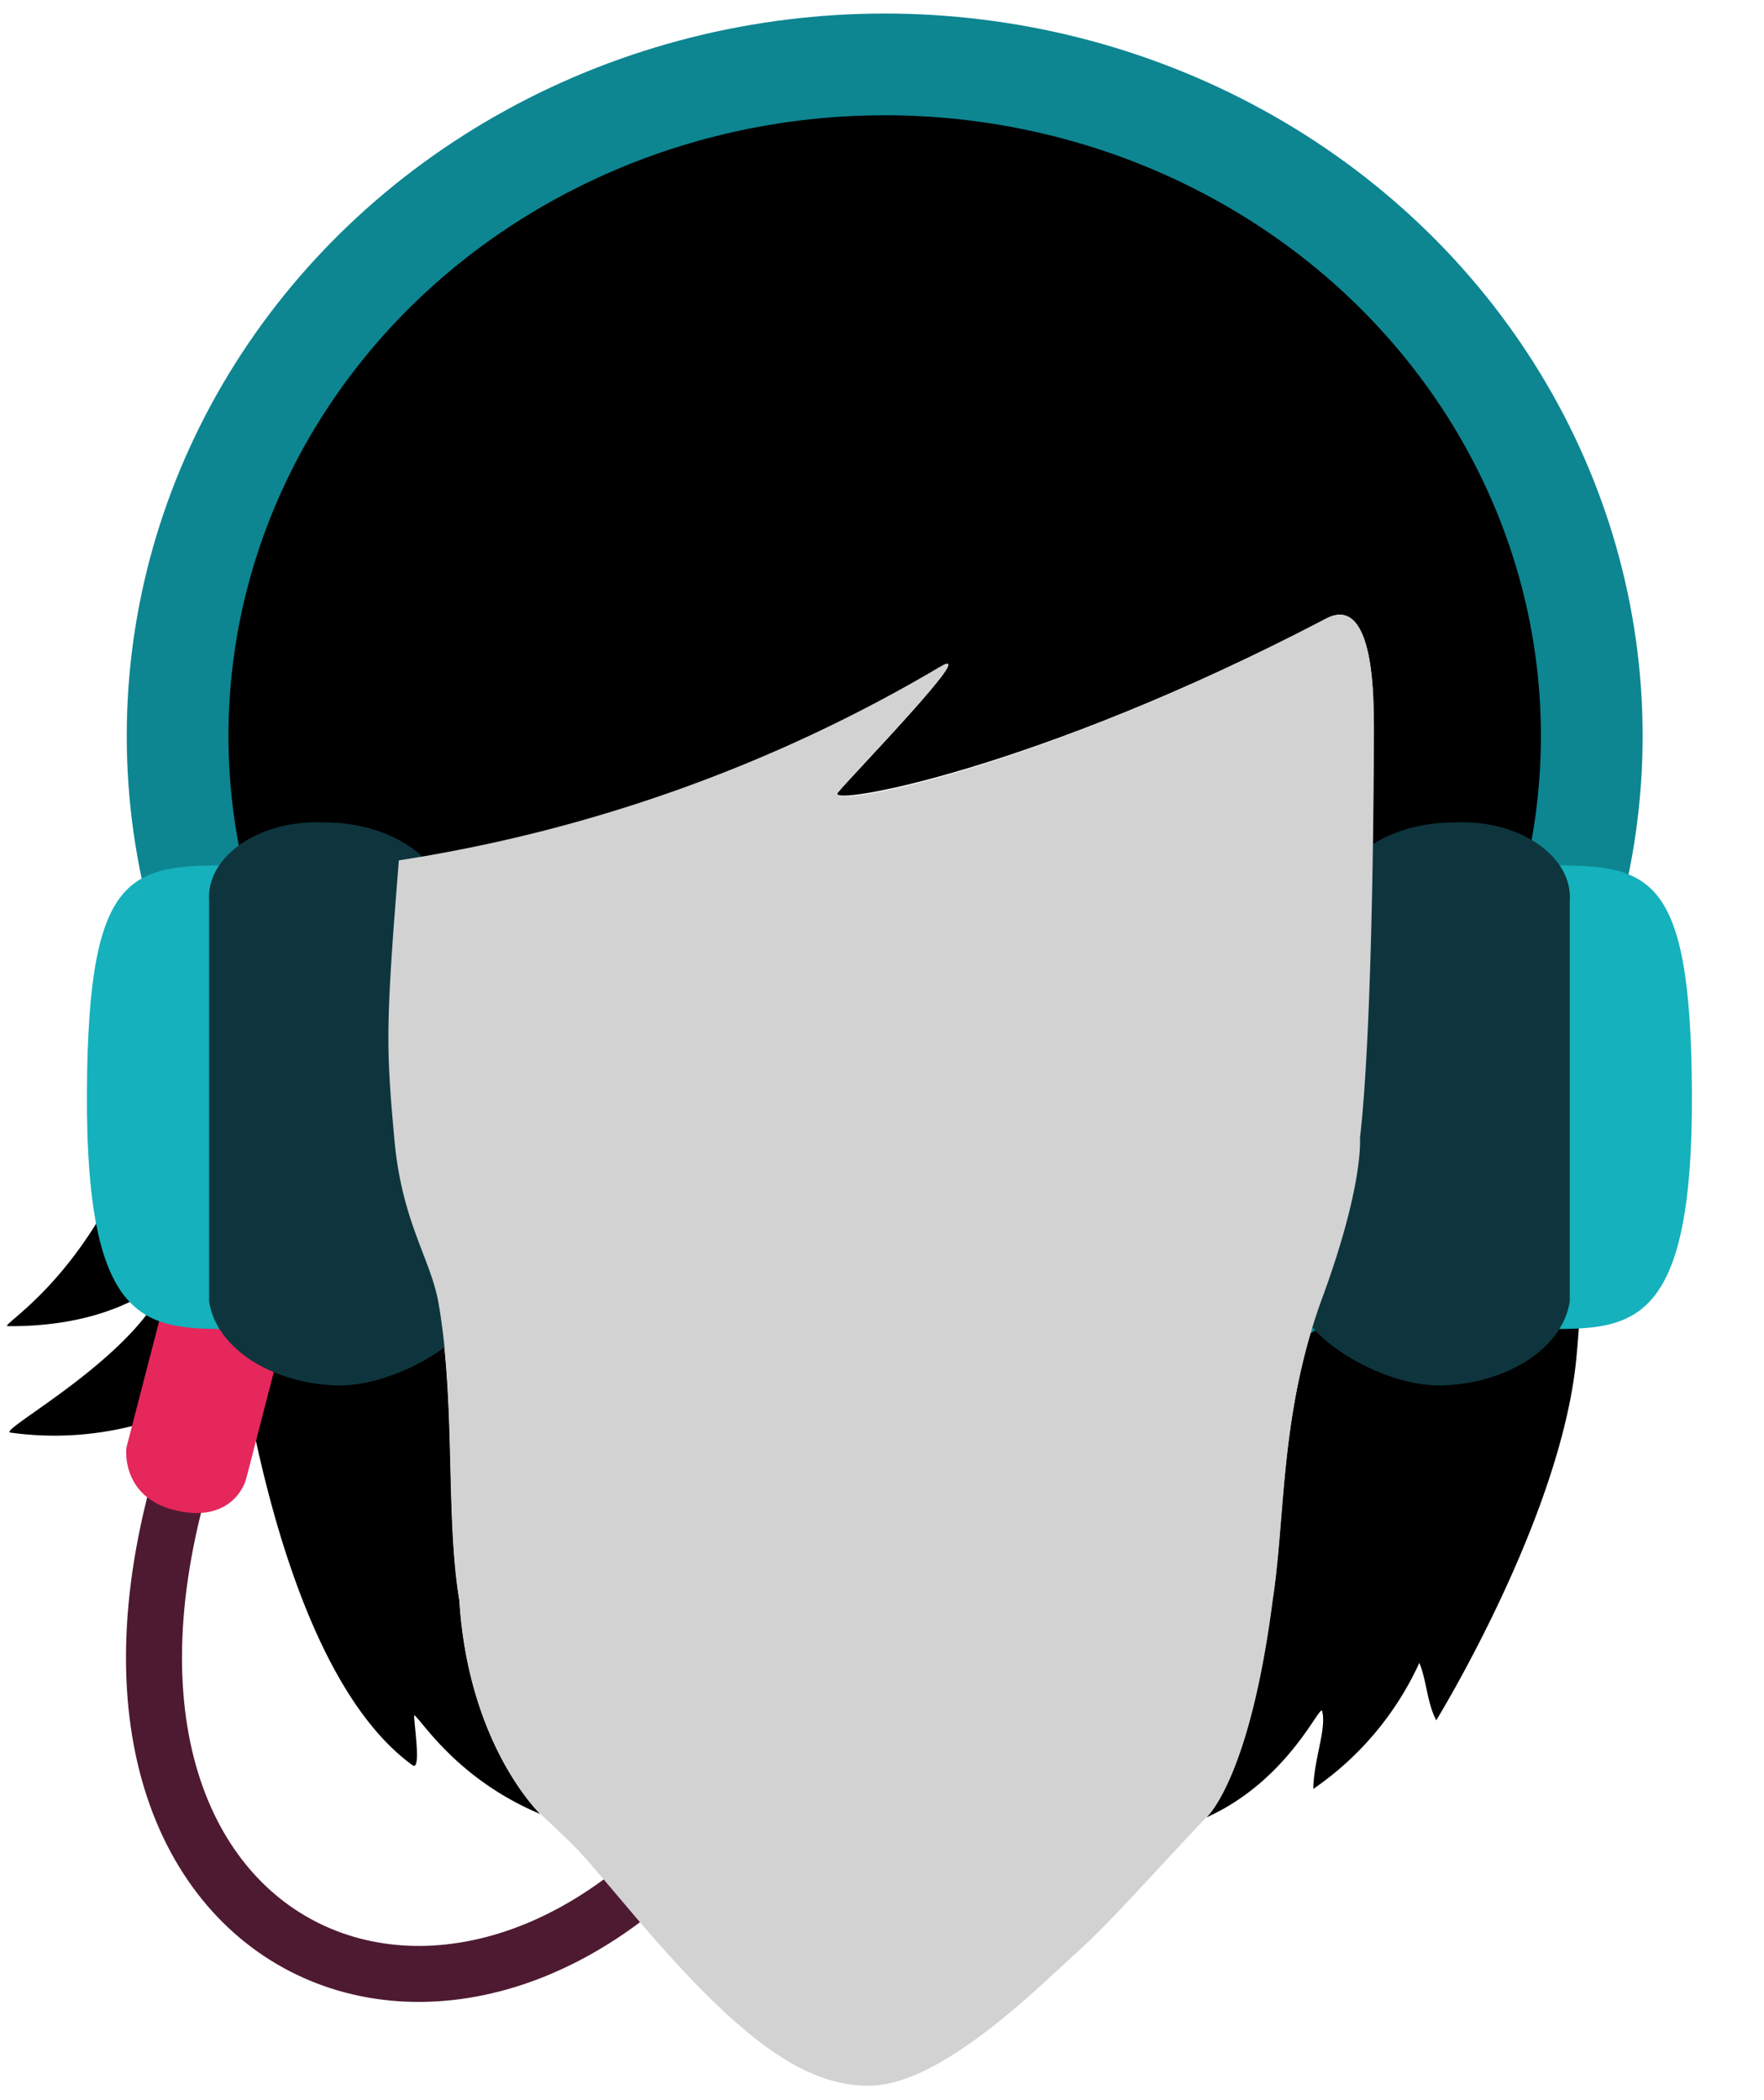
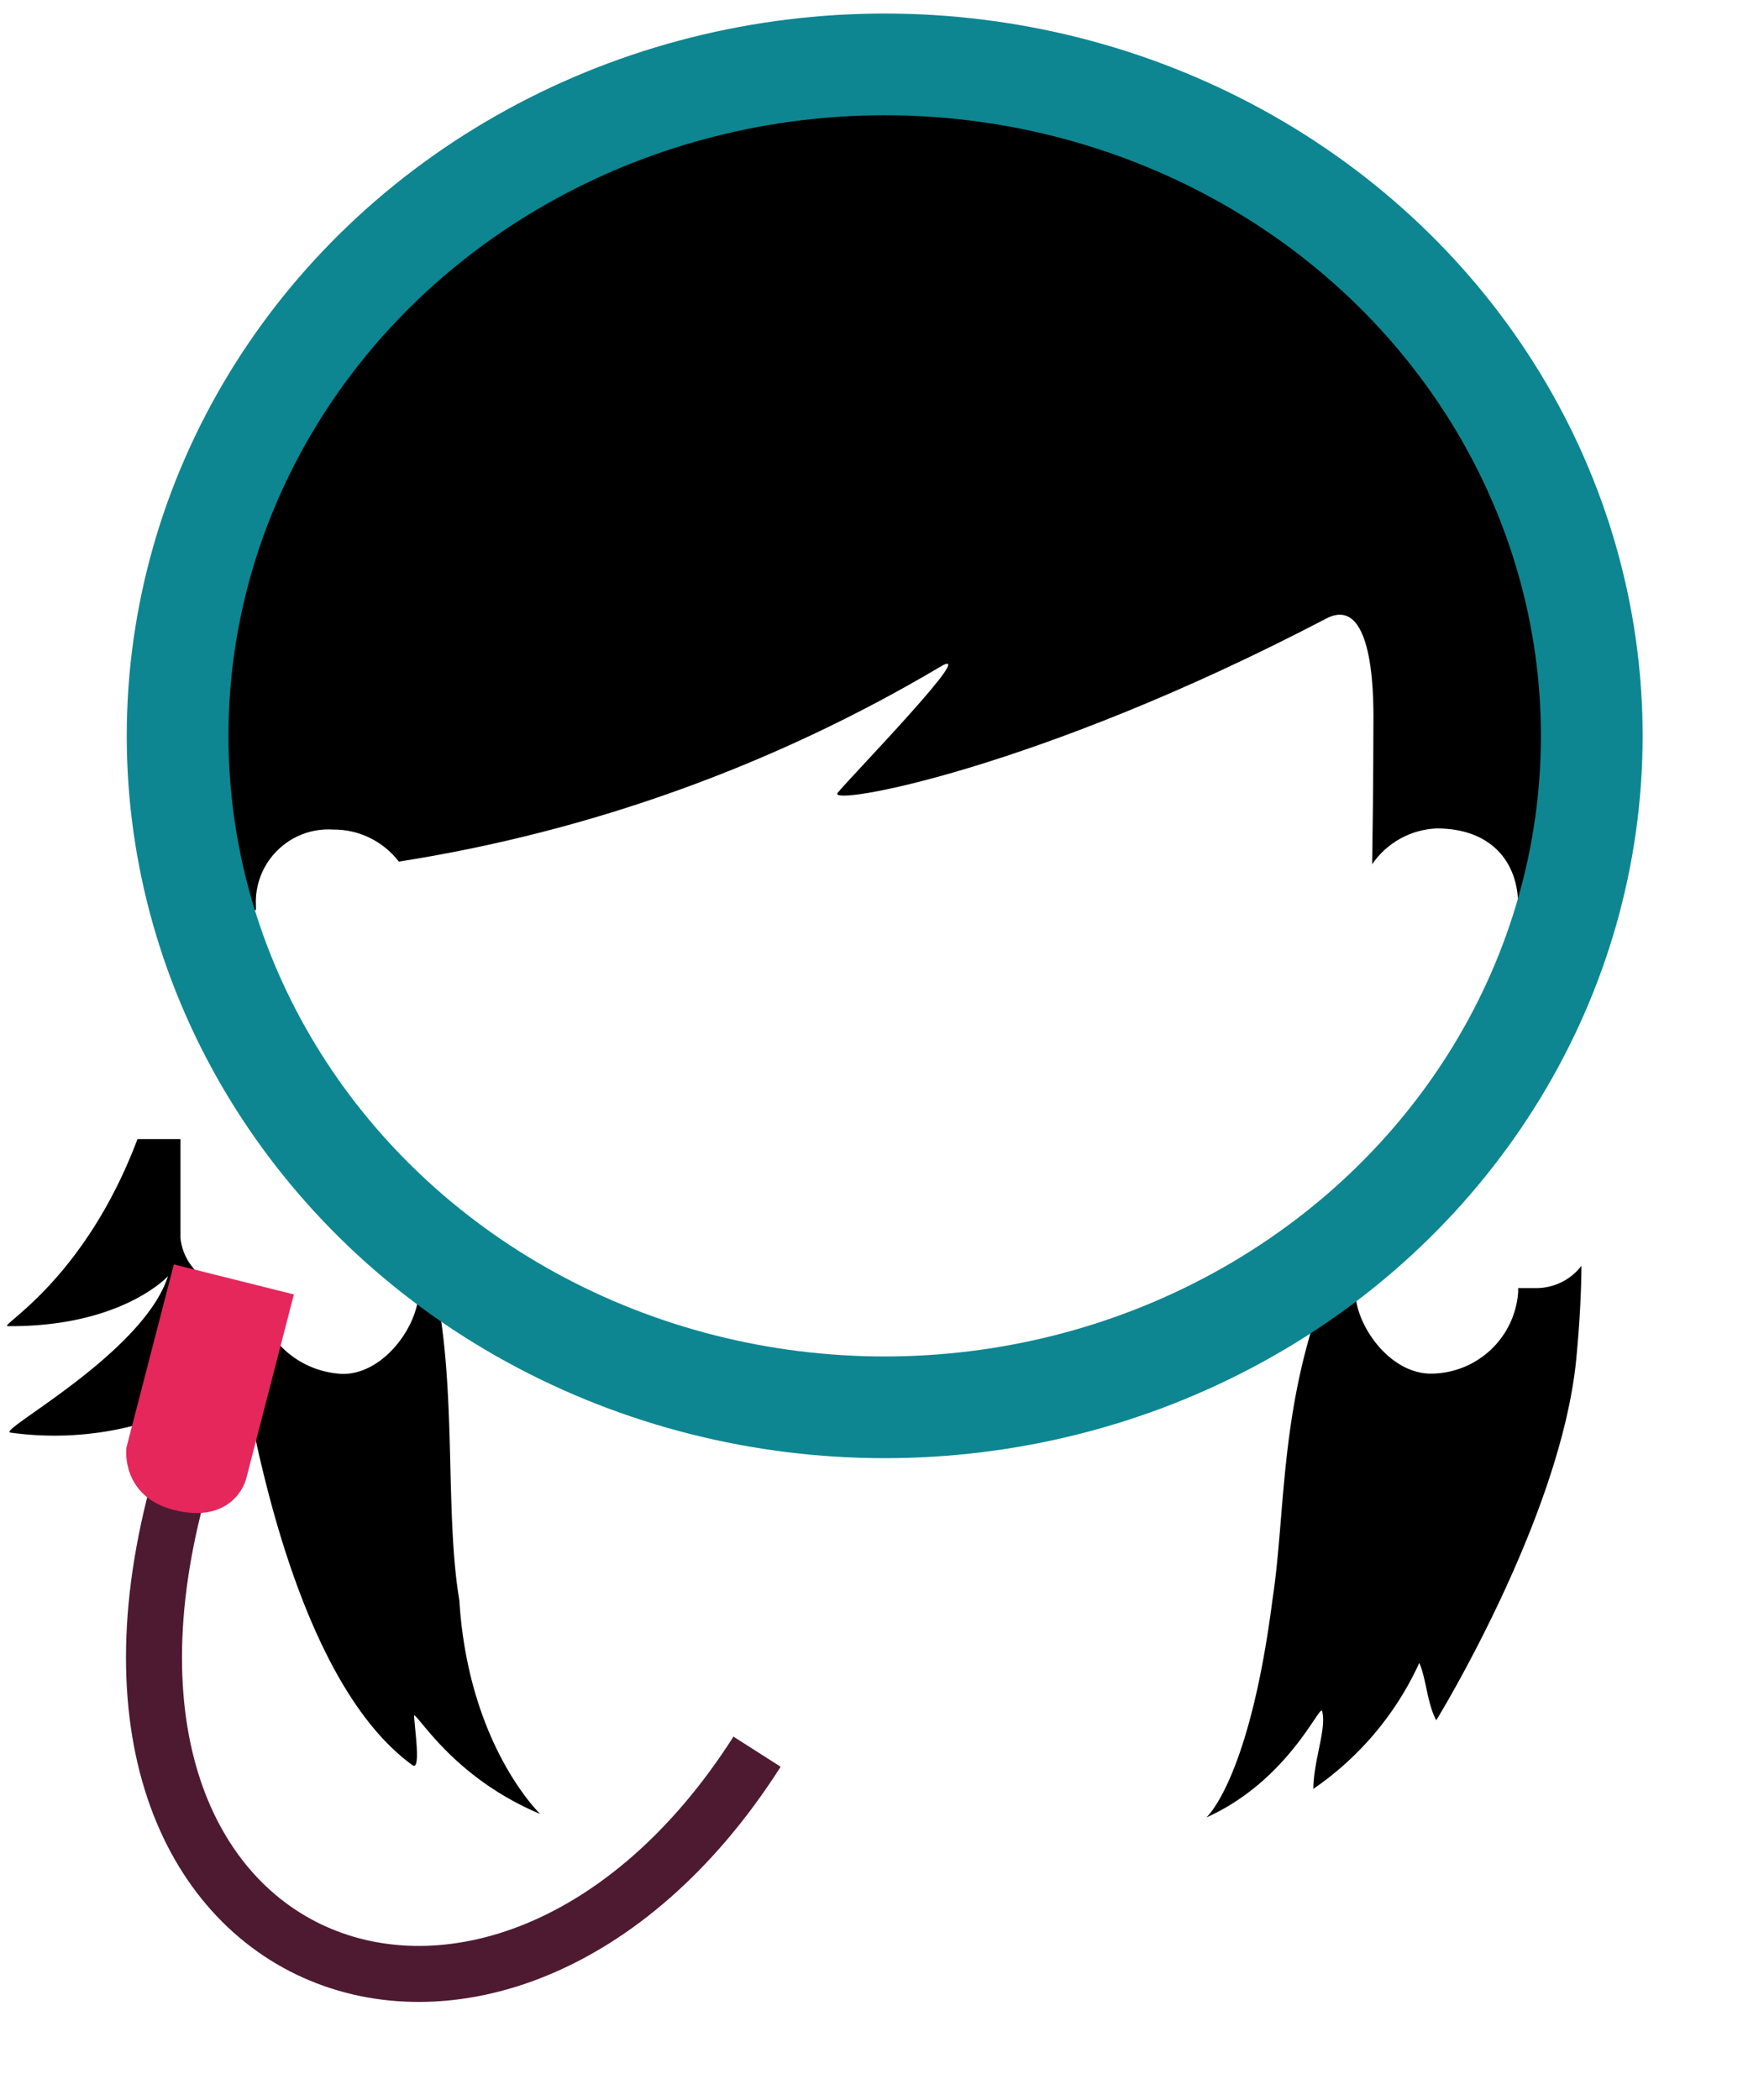
<svg xmlns="http://www.w3.org/2000/svg" xmlns:ns1="http://sodipodi.sourceforge.net/DTD/sodipodi-0.dtd" xmlns:ns2="http://www.inkscape.org/namespaces/inkscape" xmlns:xlink="http://www.w3.org/1999/xlink" viewBox="0 0 126 150" version="1.1" id="svg14" ns1:docname="switch-casque.svg" ns2:version="1.3.1 (91b66b0783, 2023-11-16)">
  <defs id="defs14">
    <ns2:path-effect effect="spiro" id="path-effect31" is_visible="true" lpeversion="1" />
    <ns2:path-effect effect="bspline" id="path-effect30" is_visible="true" lpeversion="1.3" weight="33.333" steps="2" helper_size="0" apply_no_weight="true" apply_with_weight="true" only_selected="false" uniform="false" />
    <ns2:path-effect effect="bspline" id="path-effect29" is_visible="true" lpeversion="1.3" weight="33.333" steps="2" helper_size="0" apply_no_weight="true" apply_with_weight="true" only_selected="false" uniform="false" />
    <ns2:path-effect effect="bspline" id="path-effect28" is_visible="true" lpeversion="1.3" weight="33.333" steps="2" helper_size="0" apply_no_weight="true" apply_with_weight="true" only_selected="false" uniform="false" />
    <ns2:path-effect effect="spiro" id="path-effect27" is_visible="true" lpeversion="1" />
  </defs>
  <ns1:namedview id="namedview14" pagecolor="#ffffff" bordercolor="#000000" borderopacity="0.25" ns2:showpageshadow="2" ns2:pageopacity="0.0" ns2:pagecheckerboard="0" ns2:deskcolor="#d1d1d1" ns2:zoom="2.71" ns2:cx="-21.586716" ns2:cy="73.247232" ns2:window-width="1920" ns2:window-height="1009" ns2:window-x="-8" ns2:window-y="-8" ns2:window-maximized="1" ns2:current-layer="svg14" />
  <path style="fill:#4e1a31;fill-opacity:0;stroke:#4e1a31;stroke-width:4;stroke-linecap:butt;stroke-dasharray:none;stroke-opacity:1" d="m 13.372,104.174 c -11.626,37.217 22.291,49.804 40.704,20.939" id="path31" ns1:nodetypes="cc" />
  <path d="m0 0h126v150h-126z" fill="none" opacity=".6" id="path6" />
  <path d="m32.81 114.31c-1-6-.25-14-1.49-21.2a24.57 24.57 0 0 0 -1.43-4.42v3.63c0 2.28-2.41 5.81-5.39 5.81a6.5 6.5 0 0 1 -6.23-5.81v-.32h-1.5a4 4 0 0 1 -3.88-3.58v-7.06h-3.07c-3.82 10.14-9.97 13.35-9.26 13.36 8.15.06 11.44-3.57 11.44-3.57-1.78 5.52-12.18 11-11.27 11.17a22.79 22.79 0 0 0 16.62-4.18c1.47 8.53 4.91 22.69 12.09 27.92.68.55.14-2.81.14-3.56.55.36 3.05 4.56 9 7.06.02 0-5.12-4.85-5.77-15.25z" id="path12" />
  <path d="m109.79 92h-1.35v.3a6.27 6.27 0 0 1 -6.23 5.81c-3 0-5.39-3.53-5.39-5.81v-8a52.05 52.05 0 0 1 -2.42 8.5c-3 8.3-2.58 15.44-3.52 21.53-1.65 12.81-4.71 15.48-4.71 15.48 5.89-2.65 8.12-8.18 8.27-7.59.33 1.26-.61 3.47-.63 5.55a22 22 0 0 0 7.57-9c.52 1.23.55 2.86 1.21 4.1 0 0 8.9-14.46 10-25.8.25-2.64.36-4.81.37-6.66a4.06 4.06 0 0 1 -3.17 1.59z" id="path13" />
  <path d="m 98.1,51.84 c 0,0 0,4.35 -0.09,9.89 1.046,-1.538 2.761,-2.488 4.62,-2.56 3.86,0 5.81,2.38 5.81,5.48 V 65 h 2 l 2.94,-18.365 c -0.307,-2.33 -2.509,-5.88 -3.081,-8.159 C 106.708,27.676 98.46,21.69 92,17 81.61,9.43 69.76,8 63.28,7.87 56.8,8 45,9.43 34.62,17 28.11,21.74 20.439,26.682 16.859,37.432 16.291,39.716 14.871,43.921 14.56,46.254 L 16.15,65 h 2.13 v -0.3 c -0.161,-3.094 2.407,-5.639 5.5,-5.45 1.843,-0.02 3.587,0.829 4.71,2.29 13.653,-2.14 26.773,-6.861 38.66,-13.91 3,-1.81 -6.53,8 -7.32,9 -0.79,1 14.22,-1.63 34.9,-12.45 3.61,-1.89 3.37,6.57 3.37,7.66 z" id="path14" ns2:label="path14" ns1:nodetypes="cccscccccccccccccccscc" />
  <ellipse style="fill:#0d8691;fill-opacity:0;stroke:#0d8691;stroke-width:7.265;stroke-dasharray:none;stroke-opacity:1" id="path25" cx="63.192" cy="52.558" ns2:label="path25" rx="50.506" ry="47.958" />
  <path style="fill:#e5275c;fill-opacity:1;stroke:#e5275c;stroke-width:1;stroke-dasharray:none;stroke-opacity:1" d="m 12.777,90.915 -3.253,12.567 c 0,0 -0.363,3.006 2.984,3.872 3.884,1.005 4.588,-1.844 4.588,-1.844 l 3.286,-12.693 z" id="path26" ns1:nodetypes="ccsccc" />
-   <path style="fill:#15b1bc;fill-opacity:1;stroke:#000000;stroke-opacity:0" d="m 17.279,94.922 c -6.5,0 -11.15,0.524 -11.07,-16.882 0.076,-16.611 3.38,-16.236 11.347,-16.236 0.192,0 0.782,33.118 -0.277,33.118 z" id="path15" ns1:nodetypes="ssss" />
-   <path d="m 42.153,81.275 c -0.875,-6.819 -13.481,-8.01 -12.071,-20.17 -1.665,-1.51 -4.253,-2.386 -6.987,-2.366 -4.588,-0.196 -8.398,2.434 -8.159,5.631 v 28.588 c 0.506,3.324 4.446,5.883 9.242,6.003 4.45,0 9.996,-3.647 9.996,-6.003 0,0 -2.033,-12.459 -2,-10.6 -1.381,-2.42 10.3,1.512 9.98,-1.083 z" fill="#167085" id="path9" style="fill:#0e353d;fill-opacity:1;stroke-width:1.238" ns1:nodetypes="ccccccscc" />
  <use x="0" y="0" xlink:href="#path15" id="use16" ns2:transform-center-x="-47.480396" ns2:transform-center-y="-0.4816404" transform="matrix(-1,0,0,1,127.061,0)" />
  <use x="0" y="0" xlink:href="#path9" id="use17" ns2:transform-center-x="-35.981437" transform="matrix(-1,0,0,1,127.061,0)" />
-   <path d="m94.73 44.18c-20.68 10.82-35.73 13.61-34.9 12.46s10.35-10.82 7.32-9a108.83 108.83 0 0 1 -38.66 13.81c-.95 11.81-.92 13.32-.32 19.92.53 5.95 2.61 8.54 3.16 11.74 1.24 7.19.51 15.17 1.49 21.2.65 10.4 5.79 15.25 5.79 15.25 3.18 3 2.47 2.28 6.48 7 7.33 8.66 12.1 12.44 17 12.41 5.14 0 12.23-7.19 14.71-9.41s5.36-5.53 9.4-9.8c0 0 3.06-2.67 4.71-15.48.94-6.09.49-13.23 3.52-21.53 3-8.14 2.71-11.46 2.71-11.46 1-8.54 1-29.48 1-29.48-.04-1.06.2-9.52-3.41-7.63z" fill="#d2d2d2" id="path7" />
</svg>